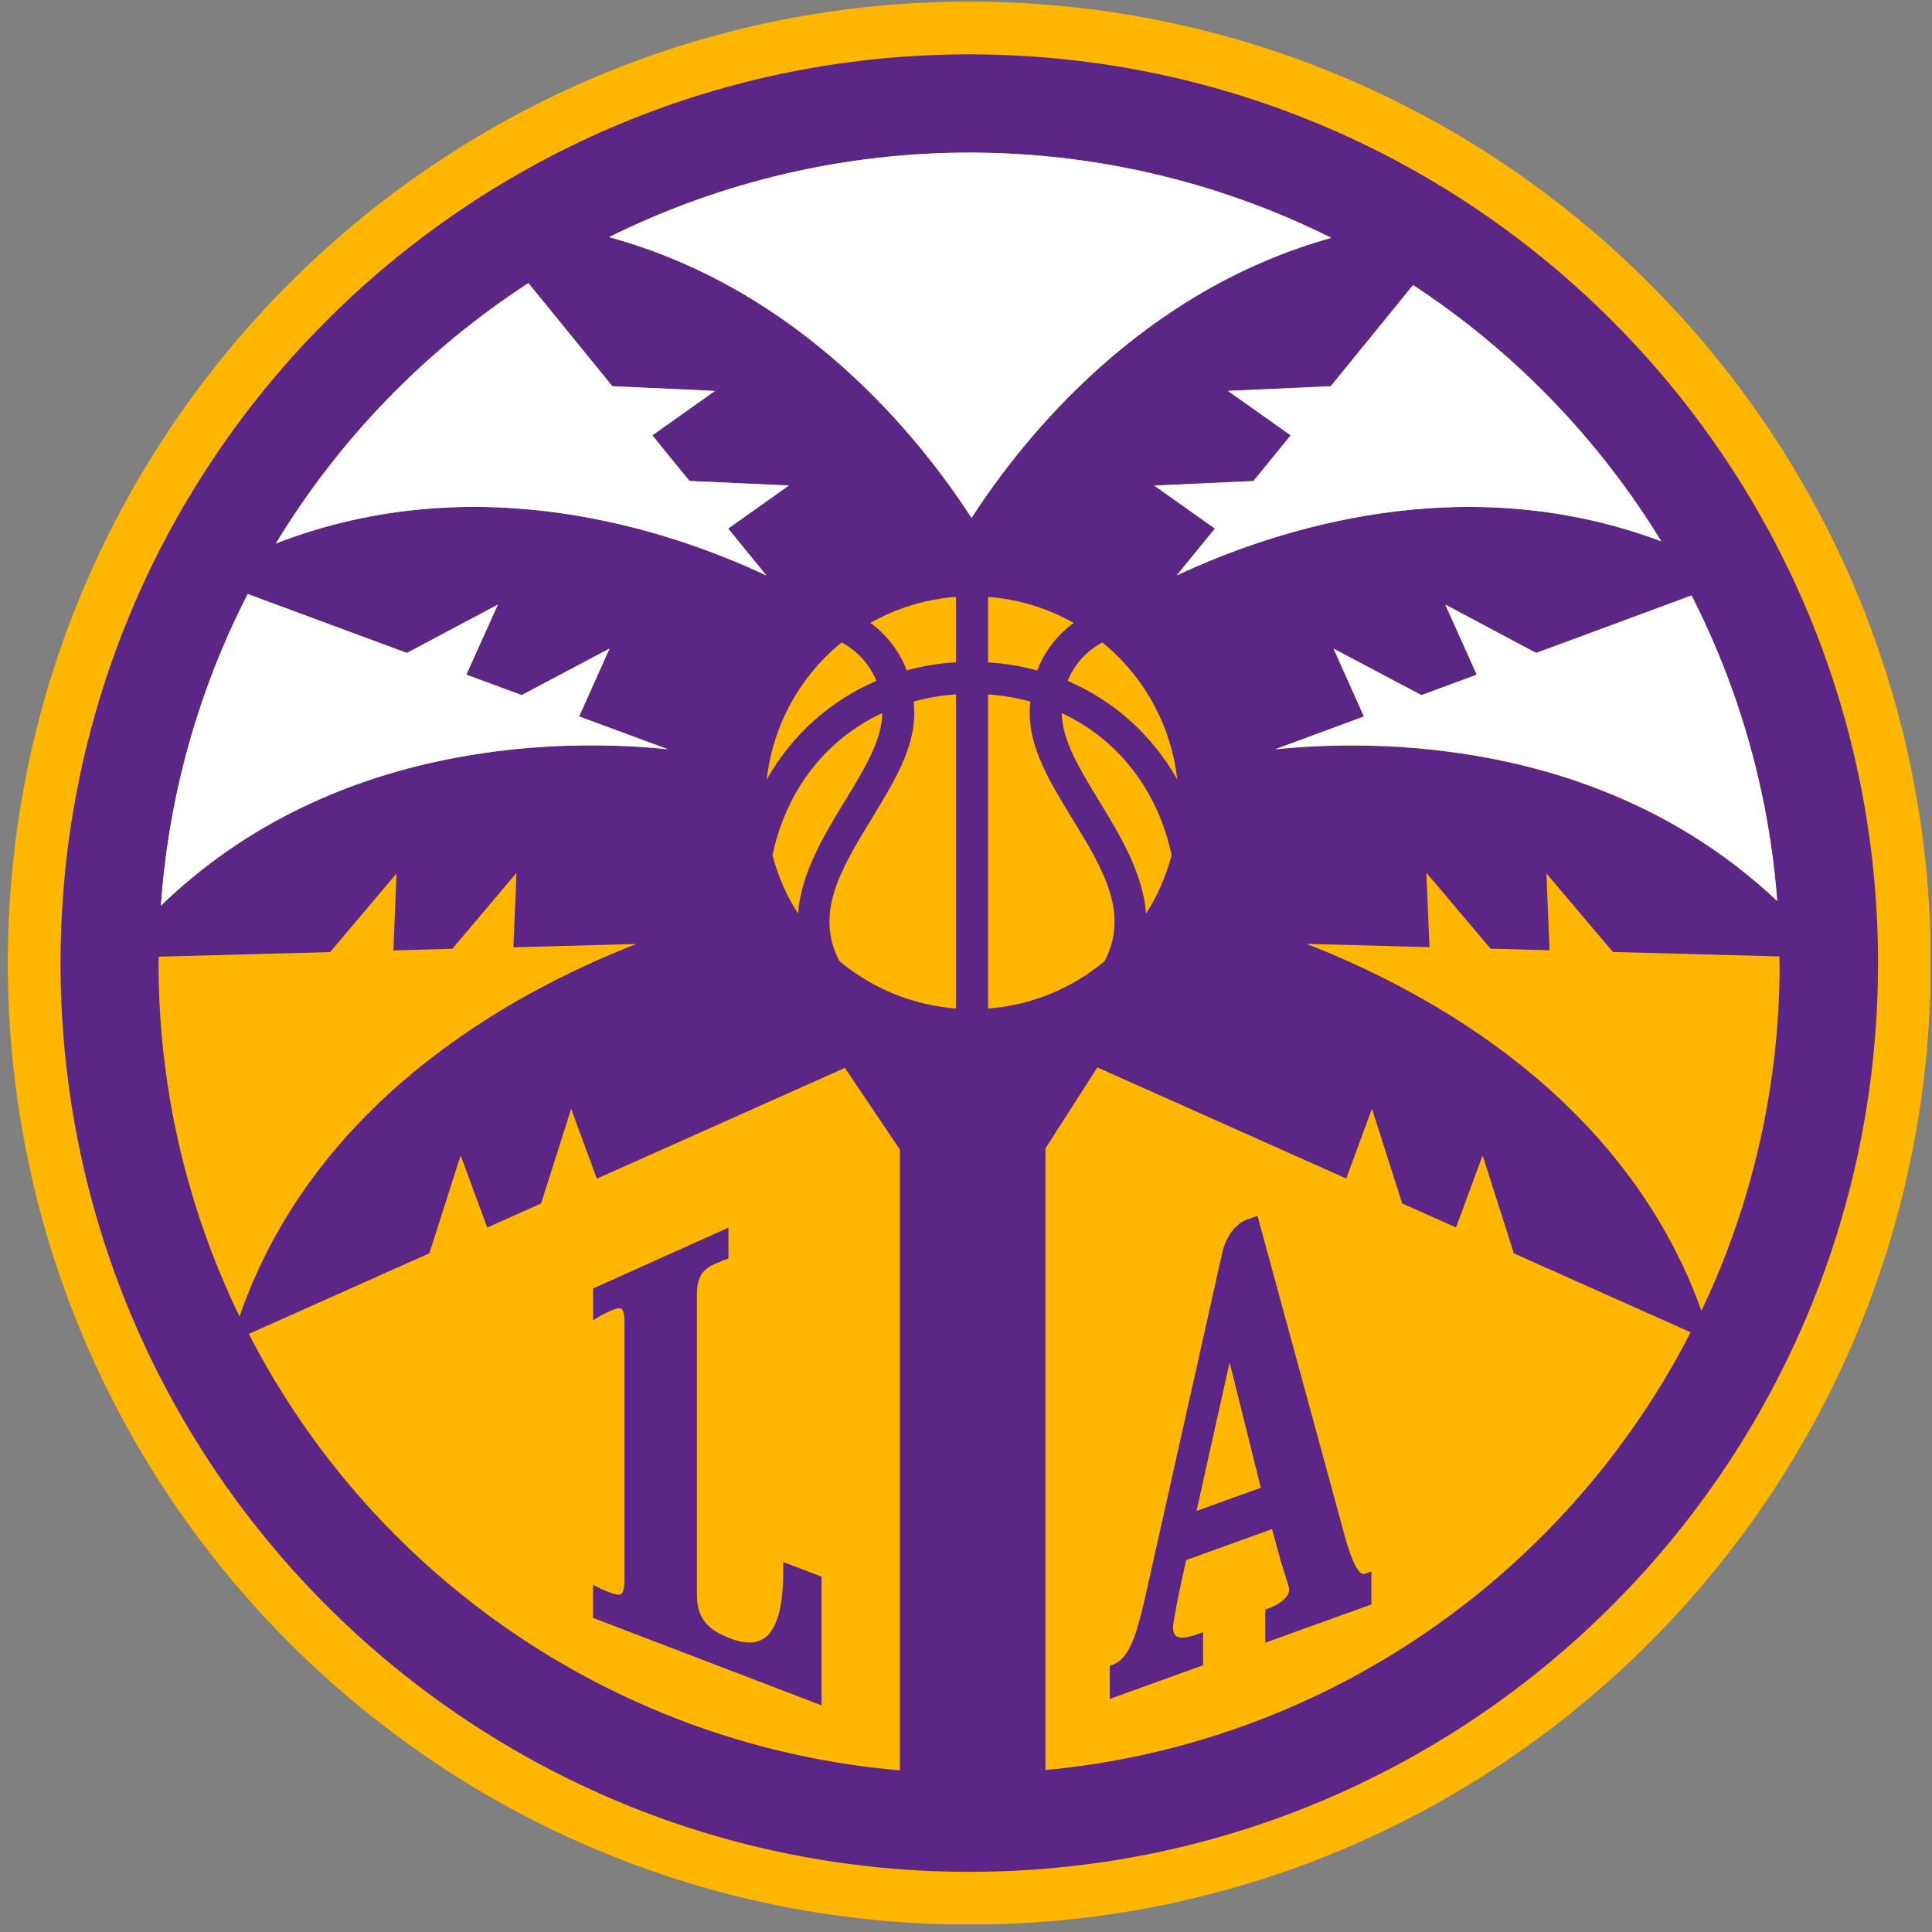
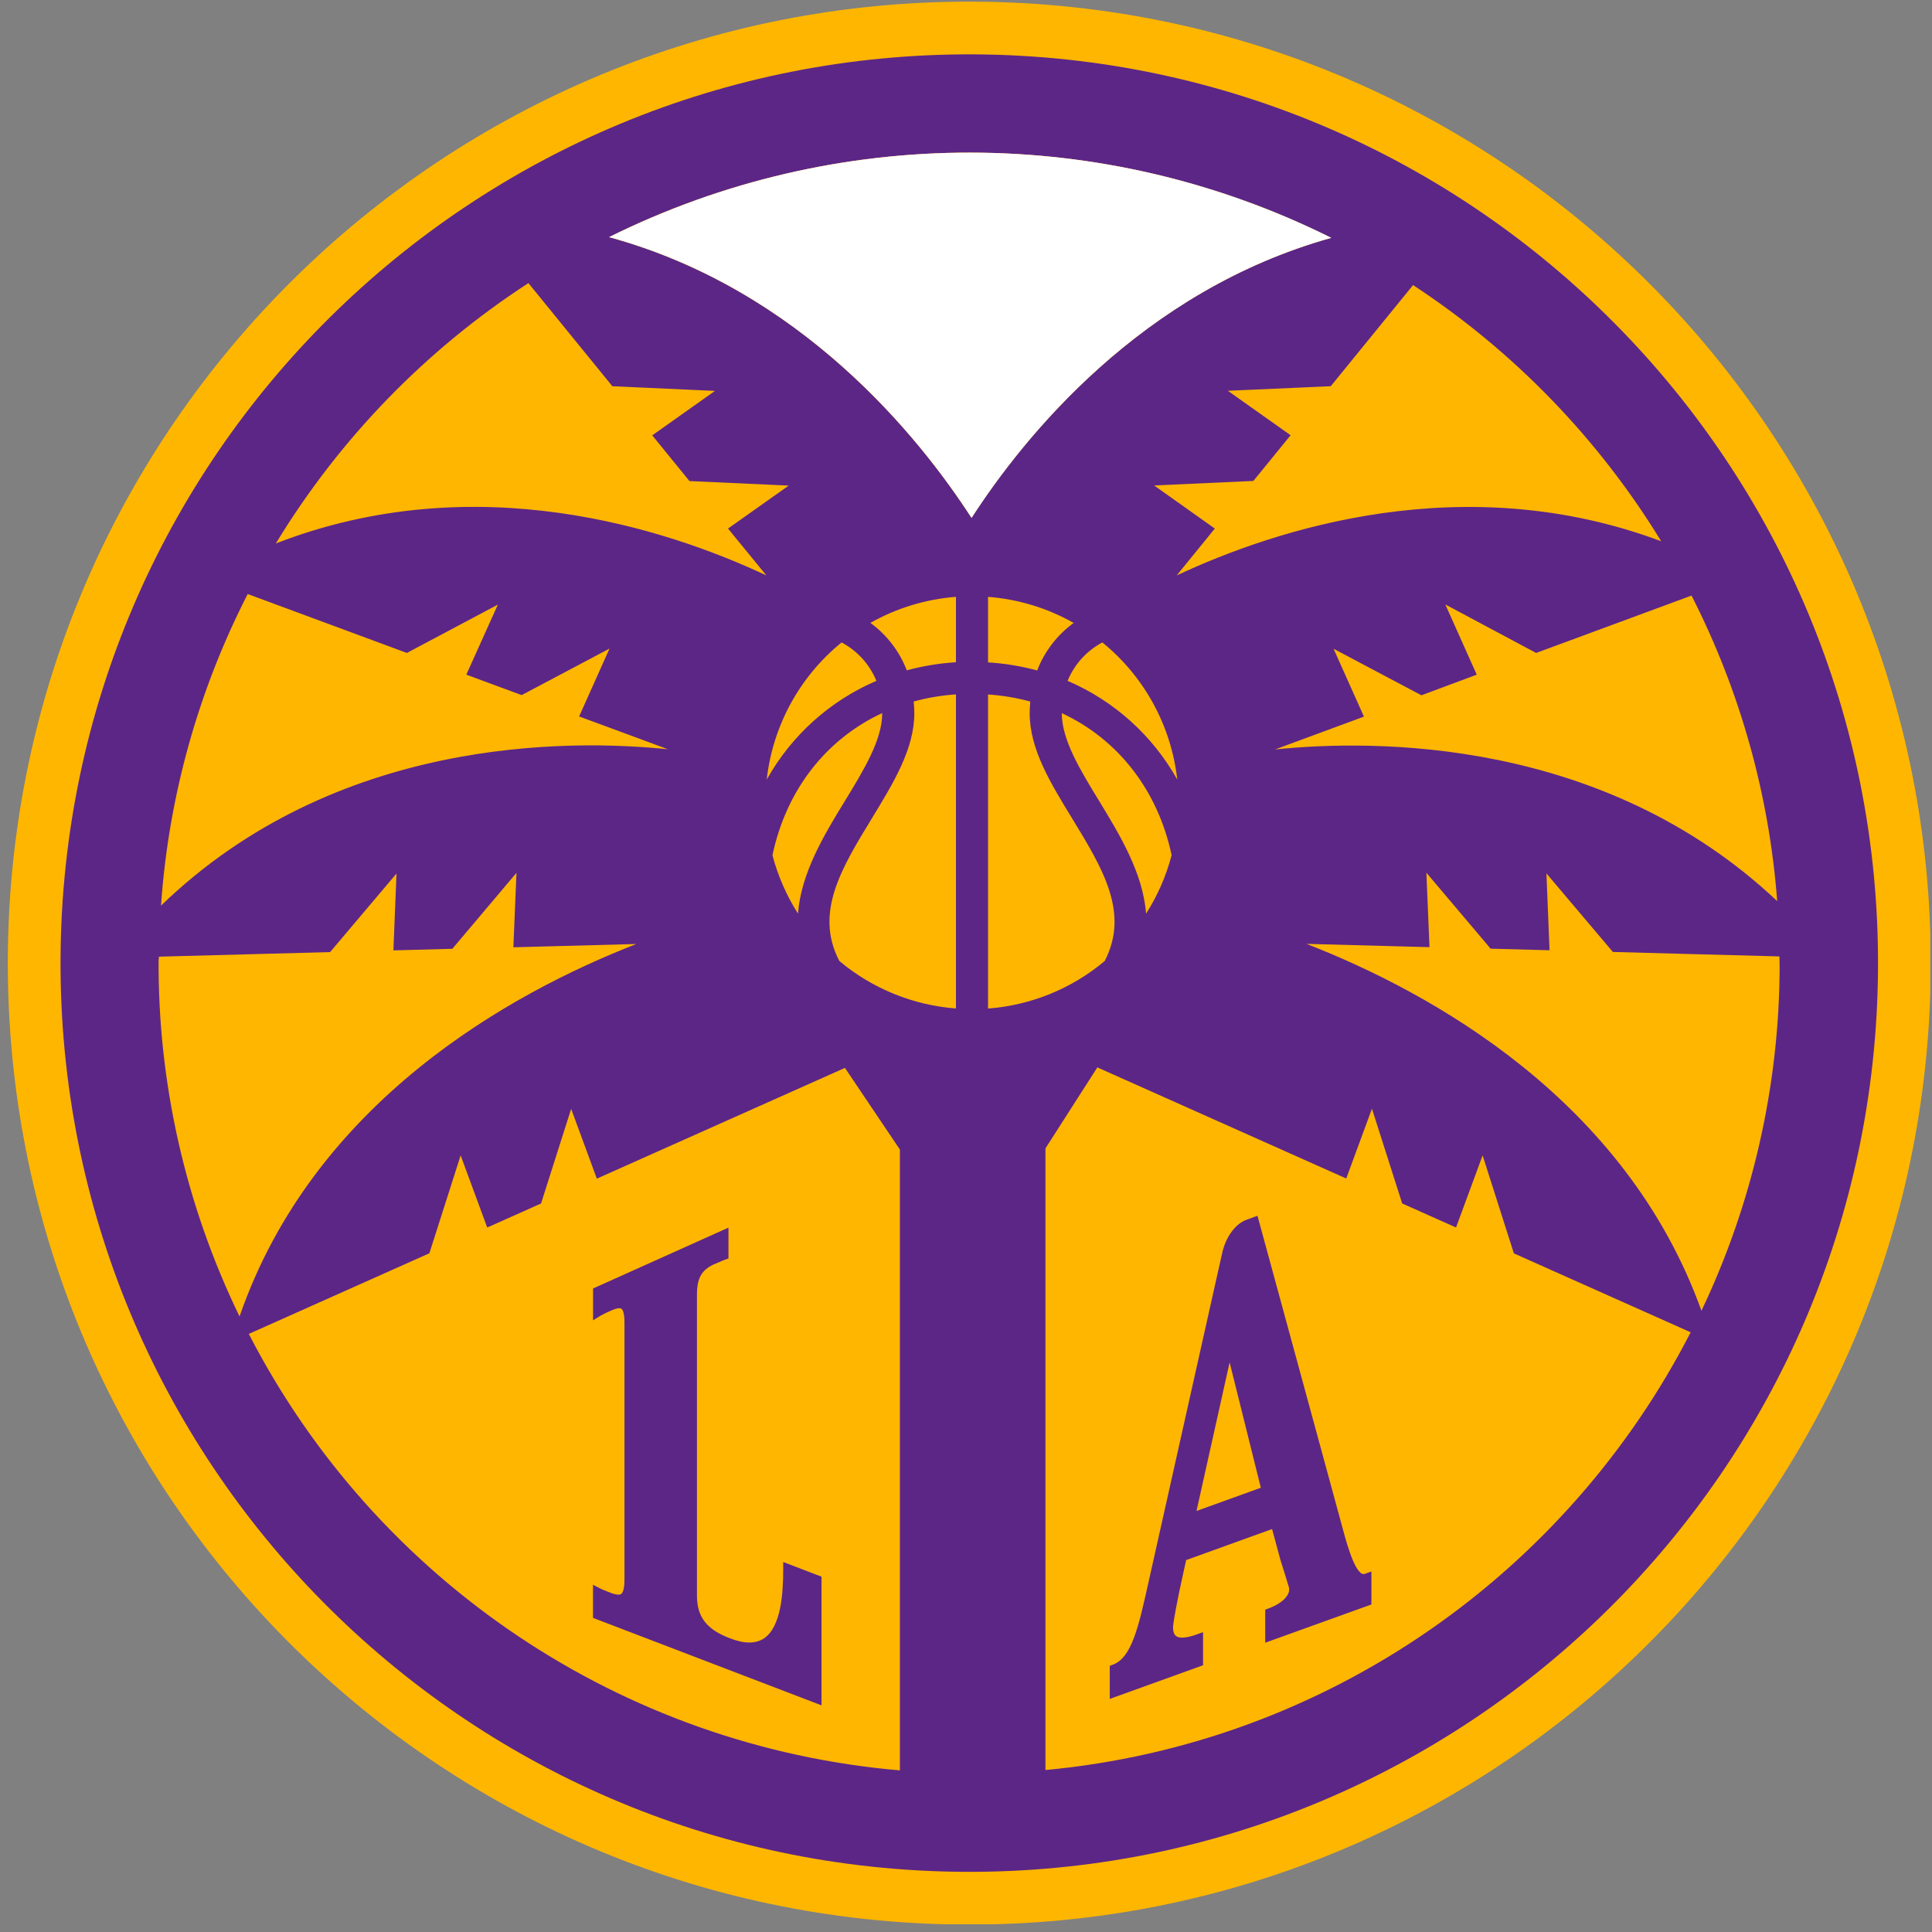
<svg xmlns="http://www.w3.org/2000/svg" width="150" height="150" viewBox="0 0 150 150" fill="none">
  <rect x="0" y="0" width="150" height="150" fill="#808080" stroke="none" />
  <g clip-path="url(#clip0_88_20323)">
    <path d="M75.645 0.128C34.418 -0.086 0.824 33.16 0.608 74.388C0.391 115.615 33.64 149.206 74.865 149.423C116.089 149.639 149.686 116.39 149.902 75.165C150.119 33.941 116.872 0.345 75.645 0.128Z" fill="#FFB600" />
  </g>
  <path d="M60.808 121.822C60.808 123.693 60.654 126.284 59.329 127.194C58.691 127.633 57.796 127.637 56.666 127.194C54.865 126.506 54.123 125.552 54.111 123.907V100.504C54.111 99.228 54.48 98.592 55.445 98.156C56.093 97.867 56.27 97.814 56.27 97.812L56.558 97.708V95.313L46.045 100.037V102.51L46.625 102.151C46.898 102.001 47.178 101.865 47.465 101.744C47.836 101.578 48.118 101.525 48.243 101.607C48.332 101.665 48.484 101.884 48.484 102.688V122.636C48.484 123.418 48.339 123.679 48.221 123.76C48.103 123.842 47.814 123.821 47.441 123.679C46.815 123.438 46.627 123.342 46.606 123.332L46.04 123.041V125.612L63.782 132.403V122.412L60.808 121.273V121.822ZM105.948 122.193C105.879 122.221 105.801 122.216 105.736 122.178C105.076 121.832 104.479 119.573 104.087 118.085L97.631 94.393L96.793 94.696C95.918 95.009 95.171 96.025 94.891 97.28L89.139 122.983C88.395 126.311 87.859 128.716 86.402 129.243L86.162 129.335V131.902L93.404 129.291V126.72L92.897 126.903C92.124 127.18 91.553 127.221 91.298 127.016C91.042 126.811 91.057 126.311 91.105 126.031C91.165 125.55 91.493 123.828 91.76 122.636L92.092 121.124L98.764 118.716L99.416 121.124C99.588 121.668 99.971 122.891 100.065 123.221C100.256 123.903 99.372 124.562 98.471 124.885L98.23 124.977V127.541L106.475 124.57V122.01L105.967 122.193H105.948ZM92.897 117.31L95.468 105.773L97.891 115.508L92.899 117.31H92.897Z" fill="#5C2687" />
  <path d="M75.621 4.221C36.657 4.019 4.906 35.443 4.701 74.409C4.496 113.375 35.921 145.124 74.887 145.329C113.852 145.533 145.604 114.107 145.809 75.143C146.013 36.18 114.587 4.426 75.621 4.221ZM137.98 69.959C124.474 57.228 106.648 57.399 99 58.186L105.897 55.638L103.539 50.37L110.359 53.982L114.654 52.381L112.215 46.931L119.266 50.695L131.33 46.24C135.096 53.626 137.357 61.687 137.98 69.954V69.959ZM128.982 42.026C113.65 36.276 99.031 41.087 91.36 44.675L94.319 41.037L89.607 37.692L97.312 37.34L100.202 33.791L95.33 30.34L103.318 29.986L109.711 22.134C117.522 27.259 124.101 34.051 128.975 42.022L128.982 42.026ZM82.888 52.862C83.411 51.582 84.366 50.527 85.588 49.879C88.847 52.529 90.935 56.352 91.403 60.527C89.489 57.102 86.495 54.407 82.888 52.862ZM90.962 66.402C90.542 68.008 89.873 69.538 88.98 70.937C88.74 67.775 86.941 64.825 85.369 62.239C83.861 59.775 82.438 57.449 82.438 55.369C86.806 57.396 89.903 61.365 90.967 66.407L90.962 66.402ZM41.026 21.98L47.542 29.986L55.51 30.35L50.641 33.801L53.53 37.35L61.236 37.701L56.523 41.037L59.5 44.675C51.753 41.044 36.915 36.175 21.415 42.195C26.35 34.068 33.053 27.159 41.026 21.98ZM67.571 48.364C69.612 47.21 71.882 46.518 74.22 46.339V51.417C72.929 51.496 71.651 51.706 70.403 52.044C69.833 50.567 68.85 49.287 67.571 48.355V48.364ZM68.496 55.364C68.496 57.445 67.075 59.771 65.568 62.234C63.986 64.82 62.197 67.772 61.956 70.932C61.064 69.533 60.395 68.003 59.974 66.398C61.041 61.341 64.135 57.387 68.503 55.359L68.496 55.364ZM68.043 52.862C64.436 54.406 61.442 57.101 59.528 60.527C59.995 56.352 62.082 52.528 65.341 49.879C66.563 50.526 67.519 51.582 68.043 52.862ZM19.233 46.12L31.591 50.695L38.654 46.941L36.205 52.381L40.503 53.967L47.322 50.356L44.963 55.624L51.859 58.172C44.139 57.377 26.05 57.209 12.501 70.313C13.085 61.876 15.376 53.646 19.233 46.12ZM12.335 74.447V74.276L25.629 73.92L30.784 67.823L30.544 73.787L35.119 73.665L40.099 67.768L39.858 73.547L49.403 73.292C39.593 77.115 24.36 85.56 18.598 102.209C14.402 93.563 12.252 84.067 12.313 74.457L12.335 74.447ZM69.885 137.454C48.323 135.606 29.224 122.805 19.318 103.565L33.337 97.304L35.764 89.704L37.828 95.305L42.006 93.439L44.344 86.092L46.338 91.51L65.601 82.911L69.868 89.252V137.454H69.885ZM74.22 78.298C70.89 78.045 67.724 76.756 65.166 74.611C63.22 70.876 65.312 67.433 67.694 63.534C69.38 60.763 70.988 58.148 70.988 55.367C70.988 55.051 70.966 54.755 70.94 54.463C72.012 54.171 73.111 53.987 74.22 53.912V78.298ZM47.284 18.409C64.951 9.642 85.707 9.663 103.356 18.467C88.588 22.587 79.471 33.962 75.424 40.211C71.361 33.931 62.18 22.476 47.277 18.409H47.284ZM76.712 46.341C79.05 46.518 81.32 47.209 83.36 48.364C82.079 49.295 81.095 50.577 80.526 52.055C79.28 51.716 78.001 51.506 76.712 51.429V46.341ZM76.712 53.919C77.82 53.992 78.918 54.176 79.989 54.468C79.965 54.762 79.943 55.056 79.943 55.369C79.943 58.152 81.542 60.768 83.237 63.539C85.619 67.433 87.709 70.876 85.766 74.616C83.208 76.762 80.041 78.052 76.712 78.303V53.919ZM81.169 137.423V89.16L85.198 82.873L104.522 91.498L106.518 86.08L108.866 93.437L113.046 95.303L115.11 89.704L117.537 97.311L131.262 103.439C121.678 122.128 103.041 135.386 81.159 137.426L81.169 137.423ZM101.439 73.282L110.985 73.537L110.744 67.758L115.731 73.655L120.306 73.778L120.065 67.813L125.223 73.91L138.154 74.257C138.154 74.536 138.173 74.813 138.171 75.093C138.138 84.323 136.065 93.433 132.1 101.768C126.22 85.394 111.165 77.075 101.439 73.282Z" fill="#5C2687" />
  <path d="M75.431 40.211C79.472 33.95 88.588 22.587 103.363 18.467C85.714 9.663 64.959 9.642 47.291 18.409C62.187 22.476 71.371 33.931 75.438 40.211H75.431Z" fill="white" />
-   <path d="M53.538 37.35L50.648 33.801L55.51 30.35L47.542 29.986L41.026 21.982C33.053 27.161 26.35 34.071 21.416 42.197C36.916 36.177 51.756 41.046 59.5 44.678L56.541 41.039L61.253 37.692L53.548 37.34L53.538 37.35Z" fill="white" />
-   <path d="M31.591 50.695L19.233 46.12C15.372 53.644 13.079 61.874 12.491 70.31C26.041 57.214 44.129 57.375 51.849 58.169L44.963 55.624L47.322 50.356L40.503 53.967L36.205 52.381L38.654 46.941L31.591 50.695Z" fill="white" />
-   <path d="M131.33 46.231L119.266 50.695L112.215 46.951L114.655 52.381L110.359 53.968L103.539 50.356L105.897 55.625L99 58.172C106.648 57.385 124.474 57.209 137.981 69.945C137.357 61.678 135.097 53.617 131.33 46.231Z" fill="white" />
-   <path d="M109.711 22.132L103.318 29.987L95.343 30.353L100.214 33.803L97.324 37.353L89.619 37.704L94.331 41.039L91.36 44.675C99.032 41.08 113.65 36.269 128.982 42.027C124.109 34.056 117.53 27.264 109.718 22.139L109.711 22.132Z" fill="white" />
  <defs>
    <clipPath id="clip0_88_20323">
      <rect width="149.3" height="149.3" fill="white" transform="translate(0.567 0.1)" />
    </clipPath>
  </defs>
</svg>